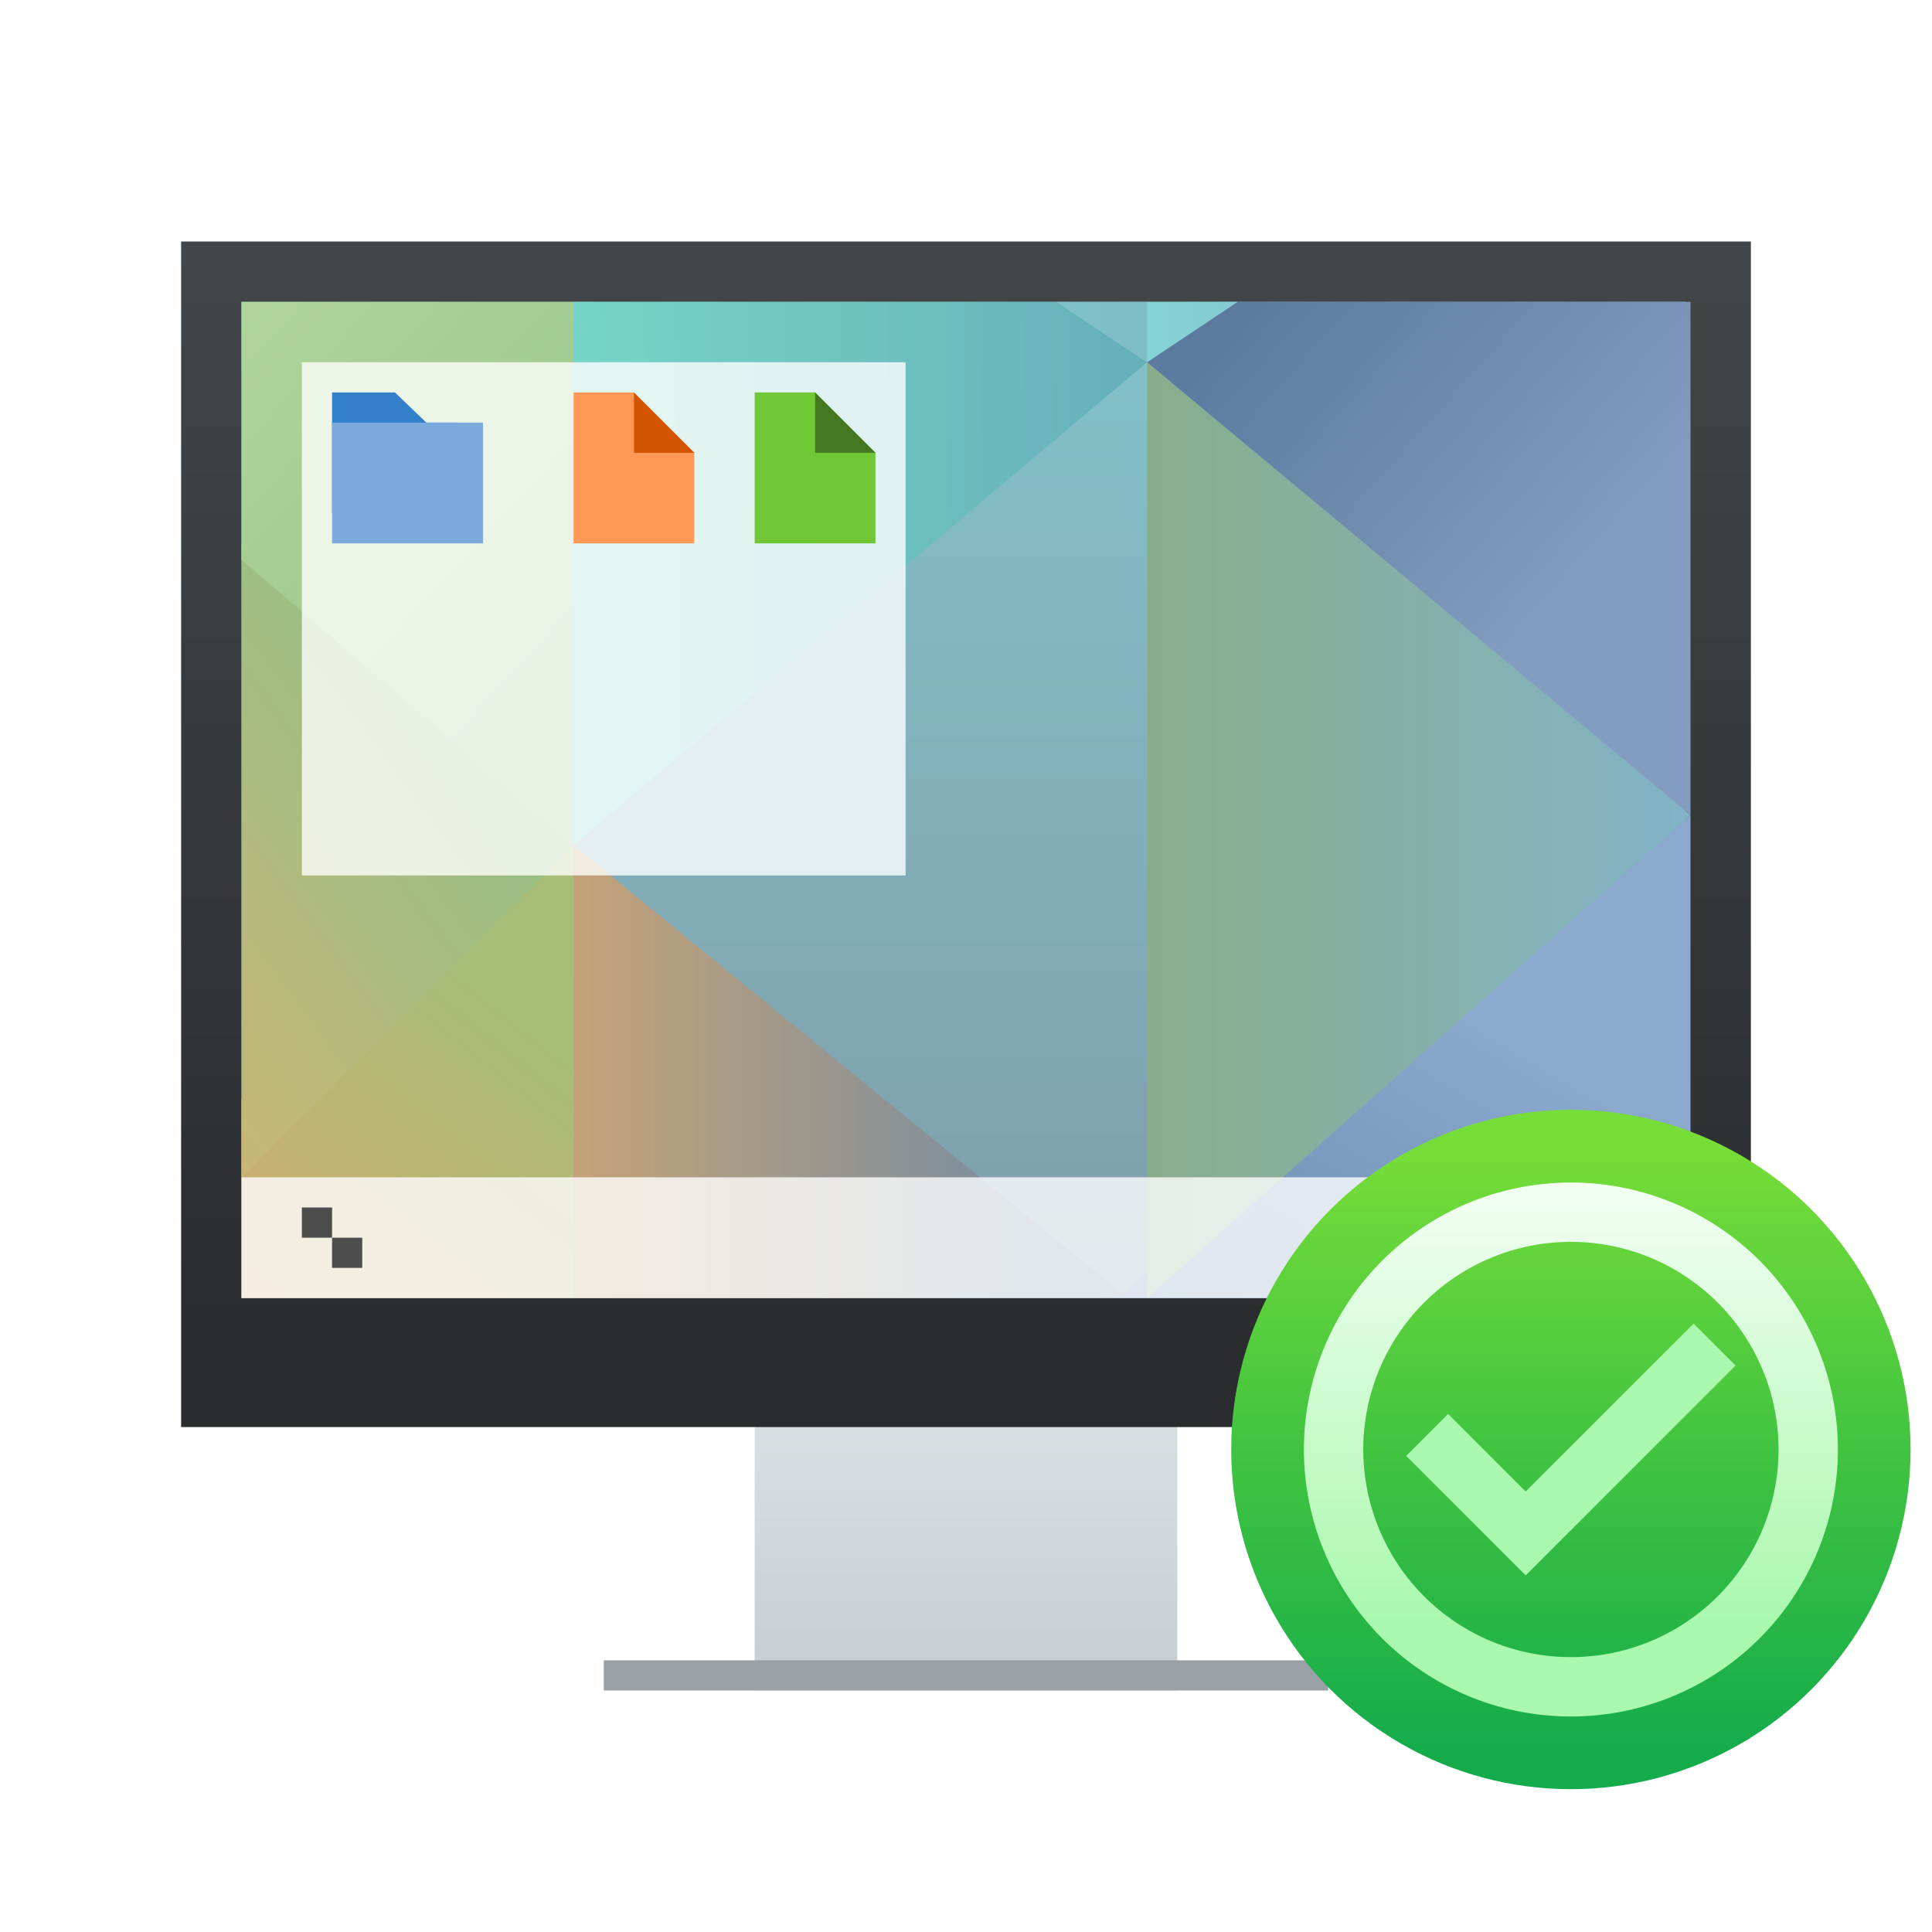
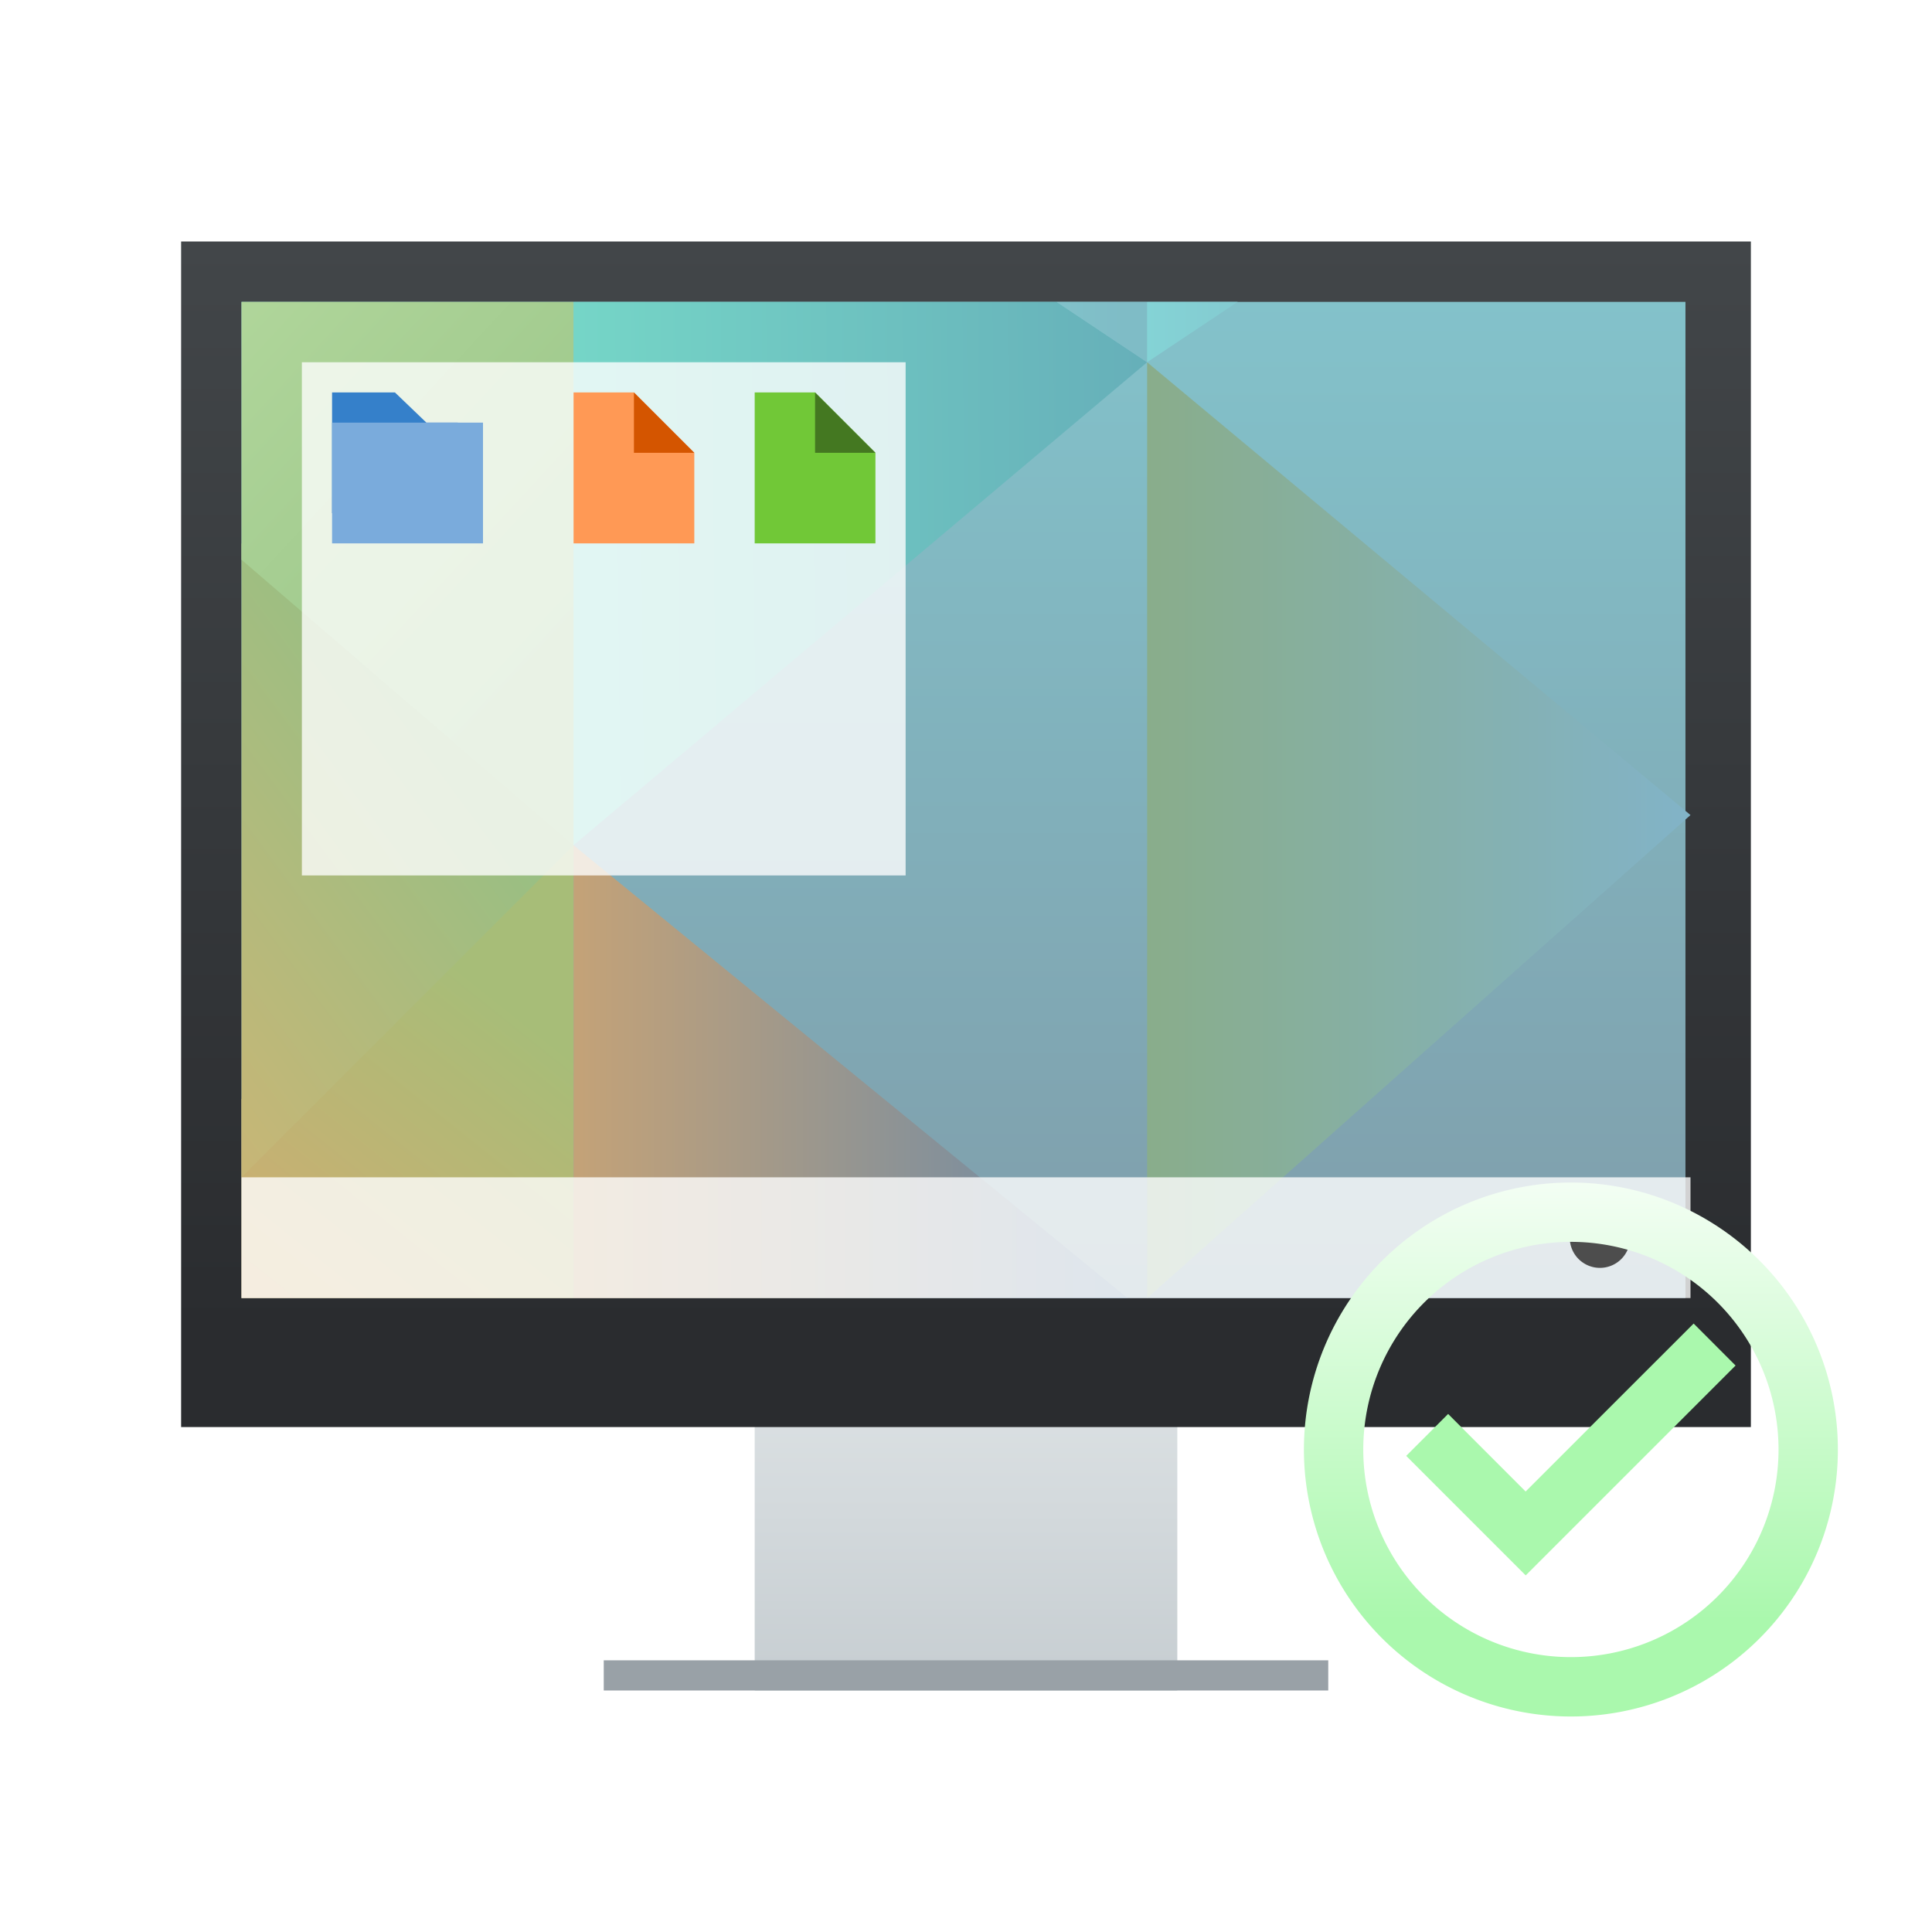
<svg xmlns="http://www.w3.org/2000/svg" xmlns:ns1="http://sodipodi.sourceforge.net/DTD/sodipodi-0.dtd" xmlns:ns2="http://www.inkscape.org/namespaces/inkscape" xmlns:xlink="http://www.w3.org/1999/xlink" width="64" version="1.1" height="64" id="svg83" ns1:docname="connected.svg" ns2:version="1.1.2 (0a00cf5339, 2022-02-04, custom)">
  <ns1:namedview id="namedview85" pagecolor="#ffffff" bordercolor="#999999" borderopacity="1" ns2:pageshadow="0" ns2:pageopacity="0" ns2:pagecheckerboard="0" showgrid="false" ns2:zoom="4" ns2:cx="1.625" ns2:cy="71.125" ns2:window-width="1920" ns2:window-height="1027" ns2:window-x="0" ns2:window-y="0" ns2:window-maximized="1" ns2:current-layer="layer3" />
  <defs id="defs5455">
    <linearGradient id="linearGradient10311" x1="33.337" x2="31.71" y1="42.984" y2="26.577" gradientTransform="matrix(0.375,0,0,0.375,442.057,530.267)" gradientUnits="userSpaceOnUse">
      <stop stop-color="#aaf8ad" offset="0" id="stop10307" style="stop-color:#f8bfaa;stop-opacity:1" />
      <stop stop-color="#fff" offset="1" id="stop10309" />
    </linearGradient>
    <linearGradient ns2:collect="always" id="linearGradient4159">
      <stop style="stop-color:#2a2c2f" id="stop4161" />
      <stop offset="1" style="stop-color:#424649" id="stop4163" />
    </linearGradient>
    <linearGradient ns2:collect="always" id="linearGradient4250" xlink:href="#linearGradient4159" y1="536.798" y2="503.798" gradientUnits="userSpaceOnUse" x2="0" gradientTransform="matrix(1.083,0,0,1.091,-34.048,-49.8)" />
    <linearGradient ns2:collect="always" id="linearGradient4272" xlink:href="#linearGradient4303" y1="547.798" y2="536.798" gradientUnits="userSpaceOnUse" x2="0" gradientTransform="matrix(1.167,0,0,1.091,-68.096,-49.8)" />
    <linearGradient ns2:collect="always" id="linearGradient4303">
      <stop style="stop-color:#c6cdd1" id="stop4305" />
      <stop offset="1" style="stop-color:#e0e5e7" id="stop4307" />
    </linearGradient>
    <linearGradient ns2:collect="always" id="linearGradient4591">
      <stop style="stop-color:#7e8f9e" id="stop4593" />
      <stop offset="1" style="stop-color:#84ced5" id="stop4595" />
    </linearGradient>
    <linearGradient ns2:collect="always" id="linearGradient4597-5" xlink:href="#linearGradient4591" y1="541.798" y2="489.798" gradientUnits="userSpaceOnUse" x2="0" gradientTransform="matrix(1.087,0,0,1.1,-44.37,-47.98)" />
    <linearGradient ns2:collect="always" id="linearGradient4681" xlink:href="#linearGradient4675" y1="535.798" y2="522.798" x1="394.571" gradientUnits="userSpaceOnUse" x2="404.571" gradientTransform="matrix(1.1,0,0,1.143,-49.457,-70.685)" />
    <linearGradient ns2:collect="always" id="linearGradient4675">
      <stop style="stop-color:#e4a56d" id="stop4677" />
      <stop offset="1" style="stop-color:#a7bd78" id="stop4679" />
    </linearGradient>
    <linearGradient ns2:collect="always" id="linearGradient4689" xlink:href="#linearGradient4683" x1="404.571" gradientUnits="userSpaceOnUse" x2="421.571" gradientTransform="matrix(1.08,0,0,1.143,-41.173,-70.685)" />
    <linearGradient ns2:collect="always" id="linearGradient4683">
      <stop style="stop-color:#c3a278" id="stop4685" />
      <stop offset="1" style="stop-color:#6688aa" id="stop4687" />
    </linearGradient>
    <linearGradient ns2:collect="always" id="linearGradient4728" xlink:href="#linearGradient4722" y1="536.798" y2="524.798" x1="430.571" gradientUnits="userSpaceOnUse" x2="437.5" gradientTransform="matrix(1.108,0,0,1.143,-53.449,-70.685)" />
    <linearGradient ns2:collect="always" id="linearGradient4722">
      <stop style="stop-color:#6588af" id="stop4724" />
      <stop offset="1" style="stop-color:#8ba8cd" id="stop4726" />
    </linearGradient>
    <linearGradient ns2:collect="always" id="linearGradient4840" xlink:href="#linearGradient4834" x1="421.571" gradientUnits="userSpaceOnUse" x2="438.571" gradientTransform="matrix(1.049,0,0,1.1,-27.651,-47.98)" />
    <linearGradient ns2:collect="always" id="linearGradient4834">
      <stop style="stop-color:#89ad8b" id="stop4836" />
      <stop offset="1" style="stop-color:#82b3c7" id="stop4838" />
    </linearGradient>
    <linearGradient ns2:collect="always" id="linearGradient4784" xlink:href="#linearGradient4778" y1="525.798" y2="513.798" x1="387.571" gradientUnits="userSpaceOnUse" x2="401.571" gradientTransform="matrix(1.1,0,0,1.275,-49.457,-137.418)" />
    <linearGradient ns2:collect="always" id="linearGradient4778">
      <stop style="stop-color:#e1b16f" id="stop4780" />
      <stop offset="1" style="stop-color:#99bf83" id="stop4782" />
    </linearGradient>
    <linearGradient ns2:collect="always" id="linearGradient4792" xlink:href="#linearGradient4786" y1="510.798" y2="498.798" x1="404.571" gradientUnits="userSpaceOnUse" x2="391.571" gradientTransform="matrix(1.1,0,0,1.1,-49.457,-47.98)" />
    <linearGradient ns2:collect="always" id="linearGradient4786">
      <stop style="stop-color:#99c487" id="stop4788" />
      <stop offset="1" style="stop-color:#b4d99e" id="stop4790" />
    </linearGradient>
    <linearGradient ns2:collect="always" id="linearGradient4808" xlink:href="#linearGradient4802" y1="501.798" y2="501.616" x1="404.571" gradientUnits="userSpaceOnUse" x2="421.571" gradientTransform="matrix(1.118,0,0,1.1,-56.597,-47.98)" />
    <linearGradient ns2:collect="always" id="linearGradient4802">
      <stop style="stop-color:#75d5c7" id="stop4804" />
      <stop offset="1" style="stop-color:#66afb9" id="stop4806" />
    </linearGradient>
    <linearGradient ns2:collect="always" id="linearGradient4776" xlink:href="#linearGradient4770" y1="495.798" y2="504.798" x1="428.571" gradientUnits="userSpaceOnUse" x2="438.571" gradientTransform="matrix(1.049,0,0,1.063,-27.651,-29.238)" />
    <linearGradient ns2:collect="always" id="linearGradient4770">
      <stop style="stop-color:#5c7b9e" id="stop4772" />
      <stop offset="1" style="stop-color:#839dc0" id="stop4774" />
    </linearGradient>
    <linearGradient ns2:collect="always" id="linearGradient4816" xlink:href="#linearGradient4810" x1="421.571" gradientUnits="userSpaceOnUse" x2="406.571" gradientTransform="matrix(1.087,0,0,1.1,-44.37,-47.98)" />
    <linearGradient ns2:collect="always" id="linearGradient4810">
      <stop style="stop-color:#7fbcc6" id="stop4812" />
      <stop offset="1" style="stop-color:#8ee4e3" id="stop4814" />
    </linearGradient>
    <linearGradient ns2:collect="always" id="linearGradient4824" xlink:href="#linearGradient4818" x1="421.571" gradientUnits="userSpaceOnUse" x2="436.571" gradientTransform="matrix(1.087,0,0,1.1,-44.37,-47.98)" />
    <linearGradient ns2:collect="always" id="linearGradient4818">
      <stop style="stop-color:#84d5d7" id="stop4820" />
      <stop offset="1" style="stop-color:#84a8ba" id="stop4822" />
    </linearGradient>
    <linearGradient id="c" x1="24.535" x2="24.535" y1="7.093" y2="44.483" gradientTransform="matrix(0.539,0,0,0.539,39.062,34.245)" gradientUnits="userSpaceOnUse">
      <stop stop-color="#76dd38" offset="0" id="stop156" />
      <stop stop-color="#42c440" offset=".484" id="stop158" />
      <stop stop-color="#14ab4b" offset="1" id="stop160" />
    </linearGradient>
    <filter id="filter3001" x="-0.015" y="-0.025" width="1.031" height="1.05" color-interpolation-filters="sRGB">
      <feGaussianBlur stdDeviation="0.235" id="feGaussianBlur148" />
    </filter>
    <linearGradient id="linearGradient2349" x1="33.337" x2="31.71" y1="42.984" y2="26.577" gradientTransform="matrix(0.375,0,0,0.375,442.057,530.267)" gradientUnits="userSpaceOnUse">
      <stop stop-color="#aaf8ad" offset="0" id="stop151" />
      <stop stop-color="#fff" offset="1" id="stop153" />
    </linearGradient>
    <linearGradient ns2:collect="always" xlink:href="#linearGradient2349" id="linearGradient4743" gradientUnits="userSpaceOnUse" gradientTransform="matrix(2.434,0,0,2.434,23.521,22.101)" x1="11.696" y1="12.965" x2="11.696" y2="6.042" />
    <linearGradient ns2:collect="always" xlink:href="#linearGradient2349" id="linearGradient5841" gradientUnits="userSpaceOnUse" x1="51.694" y1="43.134" x2="51.694" y2="62.042" />
    <filter style="color-interpolation-filters:sRGB;" ns2:label="Drop Shadow" id="filter6571" x="-0.366" y="-0.086" width="1.731" height="1.173">
      <feFlood flood-opacity="0.8" flood-color="rgb(0,0,0)" result="flood" id="feFlood6561" />
      <feComposite in="flood" in2="SourceGraphic" operator="in" result="composite1" id="feComposite6563" />
      <feGaussianBlur in="composite1" stdDeviation="0.3" result="blur" id="feGaussianBlur6565" />
      <feOffset dx="-1.94289e-16" dy="3.05311e-16" result="offset" id="feOffset6567" />
      <feComposite in="SourceGraphic" in2="offset" operator="over" result="composite2" id="feComposite6569" />
    </filter>
    <linearGradient id="a-3" x1="99.036" x2="99.036" y1="11.64" y2="199.84" gradientTransform="matrix(0.113,0,0,0.113,40.789,36.758)" gradientUnits="userSpaceOnUse">
      <stop stop-color="#ff4b00" offset="0" id="stop861-6" />
      <stop stop-color="#f50f2d" offset="1" id="stop863-7" />
    </linearGradient>
    <linearGradient ns2:collect="always" xlink:href="#linearGradient10311" id="linearGradient7000" gradientUnits="userSpaceOnUse" gradientTransform="matrix(2.434,0,0,2.434,23.537,22.108)" x1="11.696" y1="12.965" x2="11.696" y2="6.042" />
    <filter style="color-interpolation-filters:sRGB" ns2:label="Drop Shadow" id="filter6571-1" x="-0.066" y="-0.086" width="1.132" height="1.173">
      <feFlood flood-opacity="0.8" flood-color="rgb(0,0,0)" result="flood" id="feFlood6561-2" />
      <feComposite in="flood" in2="SourceGraphic" operator="in" result="composite1" id="feComposite6563-7" />
      <feGaussianBlur in="composite1" stdDeviation="0.3" result="blur" id="feGaussianBlur6565-0" />
      <feOffset dx="-1.94289e-16" dy="3.05311e-16" result="offset" id="feOffset6567-9" />
      <feComposite in="SourceGraphic" in2="offset" operator="over" result="composite2" id="feComposite6569-3" />
    </filter>
    <linearGradient ns2:collect="always" xlink:href="#linearGradient10311" id="linearGradient13003" x1="52.206" y1="61.176" x2="52.131" y2="36.467" gradientUnits="userSpaceOnUse" />
    <linearGradient ns2:collect="always" xlink:href="#linearGradient10311" id="linearGradient14139" gradientUnits="userSpaceOnUse" x1="52.505" y1="41.711" x2="52.505" y2="61.858" />
  </defs>
  <g ns2:label="main" ns2:groupmode="layer" id="layer1" transform="translate(-376.571,-491.798)" style="display:inline">
    <path ns2:connector-curvature="0" style="fill:url(#linearGradient4272);stroke-width:2.8;stroke-opacity:0.55" id="rect4254" d="m 401.571,535.798 v 7.636 2.182 2.182 h 14 v -2.182 -2.182 -7.636 z" />
    <path id="rect4173" style="fill:url(#linearGradient4250);stroke-width:2.8;stroke-opacity:0.55" d="m 382.571,499.798 h 52 v 39.273 h -52 z" />
    <path ns2:connector-curvature="0" style="fill:url(#linearGradient4597-5)" id="path4589-5" d="m 384.571,501.798 v 33 h 47.833 v -33 z" />
    <path ns2:connector-curvature="0" style="fill:url(#linearGradient4681);fill-rule:evenodd" id="path4476-9" d="m 395.571,518.798 -11,9.411 v 6.589 h 11 z" />
    <path ns2:connector-curvature="0" style="fill:url(#linearGradient4689);fill-rule:evenodd" id="path4478-4" d="m 395.571,519.798 v 15 h 18.352 z" />
-     <path ns2:connector-curvature="0" style="fill:url(#linearGradient4728);fill-rule:evenodd" id="path4488-0-8" d="m 432.571,518.798 -19,16 19,10e-6 z" />
    <path ns2:connector-curvature="0" style="fill:url(#linearGradient4840);fill-rule:evenodd" id="path4188-3" d="m 414.571,528.198 v -24.4 l 18,15 -18,16 z" />
    <path ns2:connector-curvature="0" style="fill:url(#linearGradient4784);fill-rule:evenodd" id="path4192-6" d="M 384.571,509.798 V 530.798 l 11,-11 z" />
    <path ns2:connector-curvature="0" style="fill:url(#linearGradient4792);fill-rule:evenodd" id="path4198-3" d="m 384.571,501.798 v 8.542 l 11,9.458 v -7 -11 z" />
    <path ns2:connector-curvature="0" style="fill:url(#linearGradient4808);fill-rule:evenodd" id="path4200-1" d="m 395.571,501.798 v 11 7 l 19,-16 -3,-2 z" />
-     <path ns2:connector-curvature="0" style="fill:url(#linearGradient4776);fill-rule:evenodd" id="path4202-1" d="m 417.12,501.798 -2.549,2 18,15 v -6 -11 z" />
    <path ns2:connector-curvature="0" style="fill:url(#linearGradient4816);fill-rule:evenodd" id="path4206-9-2" d="m 411.571,501.798 3,2 v -2 z" />
    <path ns2:connector-curvature="0" style="fill:url(#linearGradient4824);fill-rule:evenodd" id="path4208-1-1" d="m 414.571,501.798 v 2 l 3,-2 z" />
    <path id="rect4295" style="fill:#99a1a7;stroke-width:2.8;stroke-opacity:0.55" d="m 396.571,546.798 h 24 v 1 h -24 z" />
    <g id="g4392">
      <path id="rect4267" style="fill:#ffffff;fill-opacity:0.784" d="m 384.571,530.798 h 48 v 4 h -48 z" />
      <path id="path4166" style="fill:#4d4d4d" d="m 430.571,532.798 a 1,1 0 0 1 -1,1 1,1 0 0 1 -1,-1 1,1 0 0 1 1,-1 1,1 0 0 1 1,1 z" />
-       <path ns2:connector-curvature="0" style="fill:#4d4d4d" id="rect4183" d="m 386.571,531.798 v 1 h 1 v -1 z m 1,1 v 1 h 1 v -1 z" />
    </g>
    <g id="g4383">
      <path id="rect3432" style="fill:#ffffff;fill-opacity:0.784" d="m 386.571,503.798 h 20 v 17 h -20 z" />
      <path ns2:connector-curvature="0" style="fill:#3580ca" id="rect4160" d="m 387.571,504.798 v 4 h 4.167 v -3 h -1.042 l -1.042,-1 z" />
      <path ns2:connector-curvature="0" style="fill:#ff9955" id="rect4235" d="m 395.571,504.798 v 5 h 4 v -3 l -2,-2 z" />
      <path ns2:connector-curvature="0" style="fill:#d45500;fill-rule:evenodd" id="path4237" d="m 397.571,504.798 2,2 h -2 z" />
      <path ns2:connector-curvature="0" style="fill:#7aabdc" id="rect4272" d="m 387.571,505.798 h 5 v 4 h -5 z" />
      <path ns2:connector-curvature="0" style="fill:#71c837" id="path4275" d="m 401.571,504.798 v 5 h 4 v -3 l -2,-2 z" />
-       <path ns2:connector-curvature="0" style="fill:#447821;fill-rule:evenodd" id="path4277" d="m 403.571,504.798 2,2 h -2 z" />
+       <path ns2:connector-curvature="0" style="fill:#447821;fill-rule:evenodd" id="path4277" d="m 403.571,504.798 2,2 h -2 " />
    </g>
  </g>
  <g ns2:groupmode="layer" id="layer3" ns2:label="no" style="display:none">
    <circle cx="52.054" cy="48.023" r="11.265" color="#000000" fill="url(#a)" stroke-width="0.375" id="circle906" style="display:inline;fill:url(#a-3)" />
    <path d="m 52.054,39.18 a 8.844,8.844 0 0 0 -8.844,8.844 8.844,8.844 0 0 0 8.844,8.844 8.844,8.844 0 0 0 8.844,-8.844 8.844,8.844 0 0 0 -8.844,-8.844 z m 0,1.965 a 6.878,6.878 0 0 1 6.878,6.878 6.878,6.878 0 0 1 -6.878,6.878 6.878,6.878 0 0 1 -6.878,-6.878 6.878,6.878 0 0 1 6.878,-6.878 z" fill="#d35f5f" stroke-linecap="square" stroke-width="1.615" style="display:inline;fill:url(#linearGradient7000);fill-opacity:1;stroke:none;stroke-width:3.63;stroke-miterlimit:4;stroke-dasharray:none;stroke-opacity:1;paint-order:stroke fill markers" id="path4-6-5" />
    <g id="g12992" style="display:inline;fill:url(#linearGradient13003);fill-opacity:1;filter:url(#filter6571)" transform="translate(-0.105,0.03)">
      <path id="path2-3-6" style="display:inline;fill:url(#linearGradient14139);fill-opacity:1;stroke-width:1.771" d="m 51.177,42.304 0.002,0.002 -0.002,6.389 h -0.002 v 1.594 h 1.969 v -7.984 z" />
      <path id="path2-3-6-2" style="display:inline;fill:url(#linearGradient13003);fill-opacity:1;stroke-width:1.965" d="m 51.176,51.672 0.002,0.002 v 2.01 h 1.965 v -2.01 z" />
    </g>
  </g>
  <g ns2:groupmode="layer" id="layer2" ns2:label="yes" style="display:inline">
-     <circle cx="52.038" cy="48.016" r="11.253" color="#000000" fill="url(#c)" overflow="visible" style="display:inline;isolation:auto;mix-blend-mode:normal;fill:url(#c);stroke-width:0.375" id="circle541" />
    <path d="m 52.038,39.173 a 8.844,8.844 0 0 0 -8.844,8.844 8.844,8.844 0 0 0 8.844,8.844 8.844,8.844 0 0 0 8.844,-8.844 8.844,8.844 0 0 0 -8.844,-8.844 z m 0,1.965 a 6.878,6.878 0 0 1 6.878,6.878 6.878,6.878 0 0 1 -6.878,6.878 6.878,6.878 0 0 1 -6.878,-6.878 6.878,6.878 0 0 1 6.878,-6.878 z" fill="#d35f5f" stroke-linecap="square" stroke-width="1.615" style="fill:url(#linearGradient4743);fill-opacity:1;stroke:none;stroke-width:3.63;stroke-miterlimit:4;stroke-dasharray:none;stroke-opacity:1;paint-order:stroke fill markers" id="path4-6" />
    <path d="m 56.104,43.844 1.389,1.391 -6.952,6.952 -3.959,-3.959 1.389,-1.389 2.567,2.569 5.565,-5.563 z" fill="#363636" fill-rule="evenodd" paint-order="stroke fill markers" id="path2-3" ns1:nodetypes="cccccccc" style="fill:url(#linearGradient5841);fill-opacity:1;stroke-width:1.965;filter:url(#filter6571)" />
  </g>
</svg>